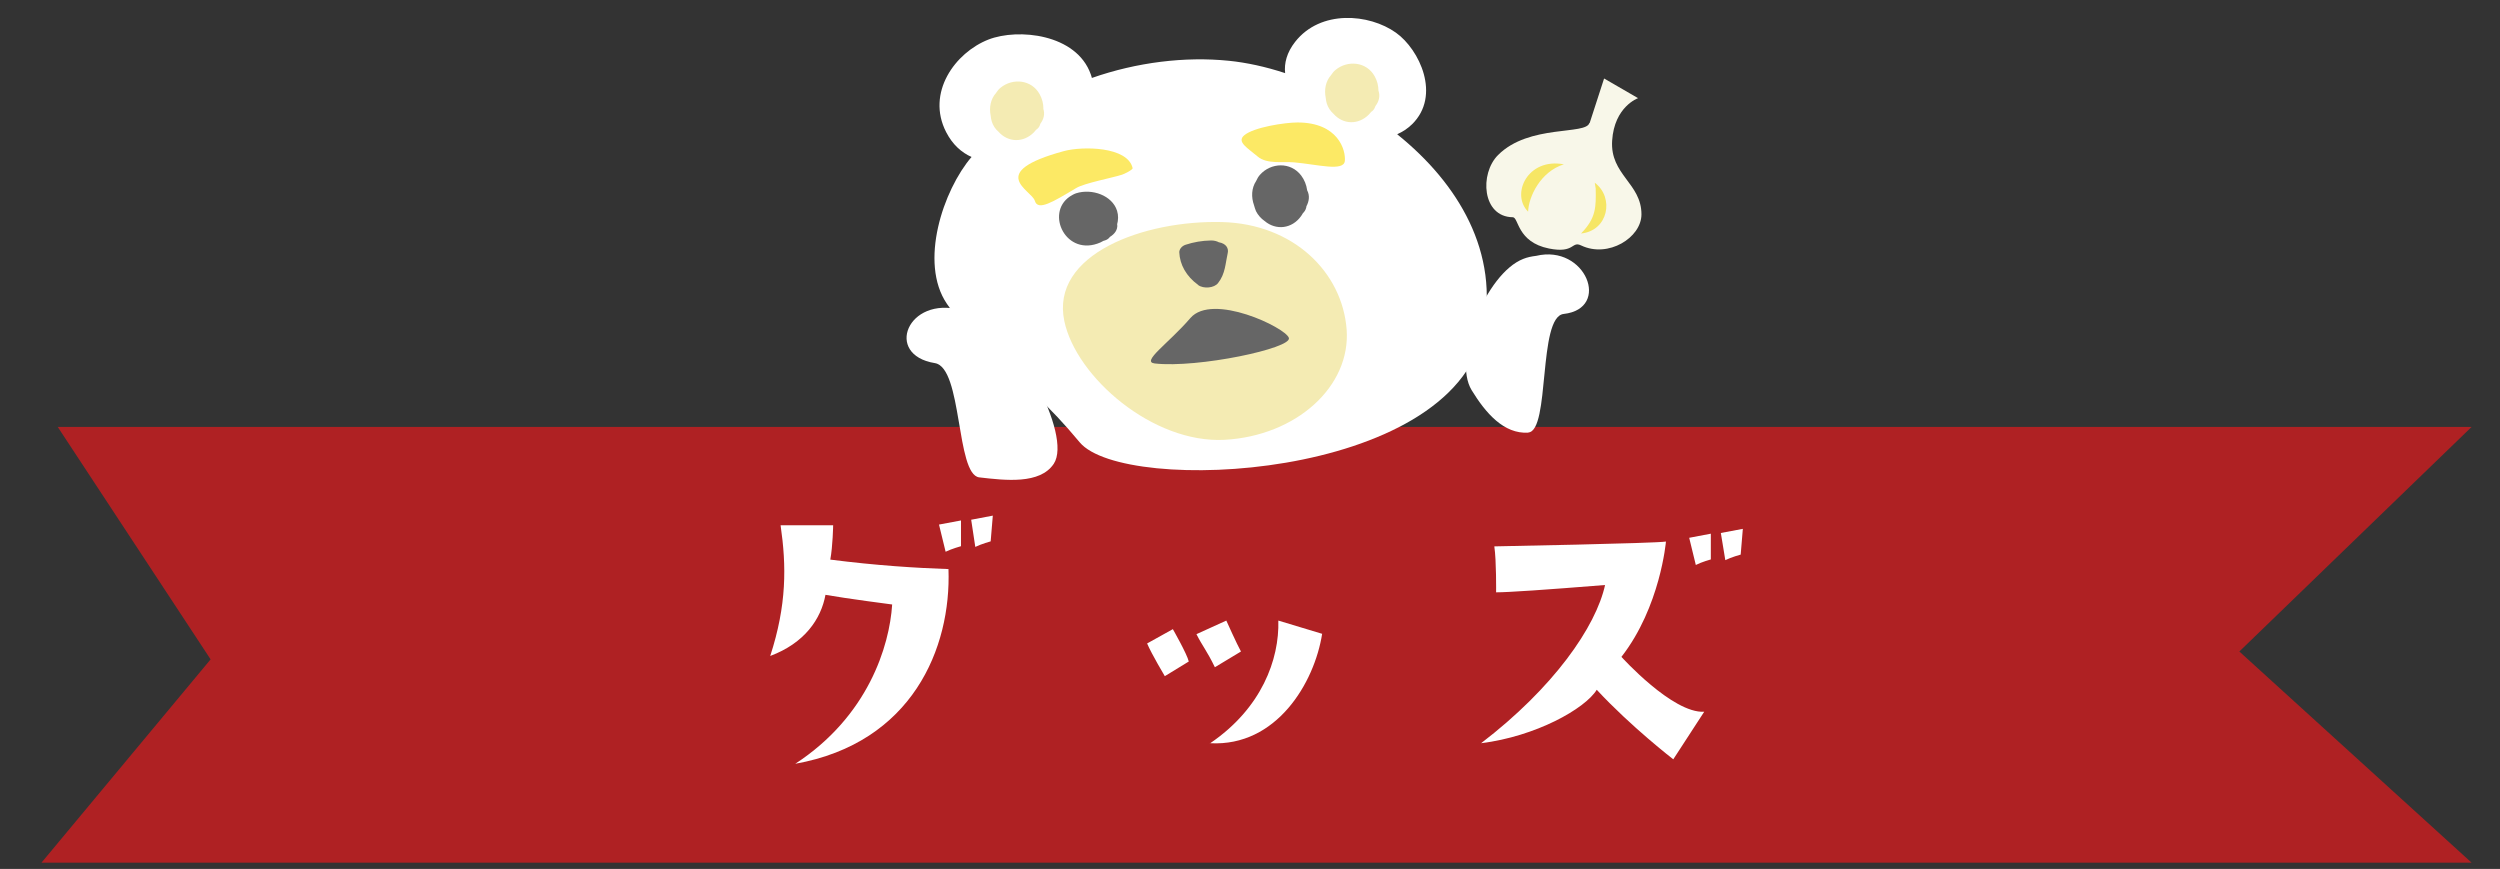
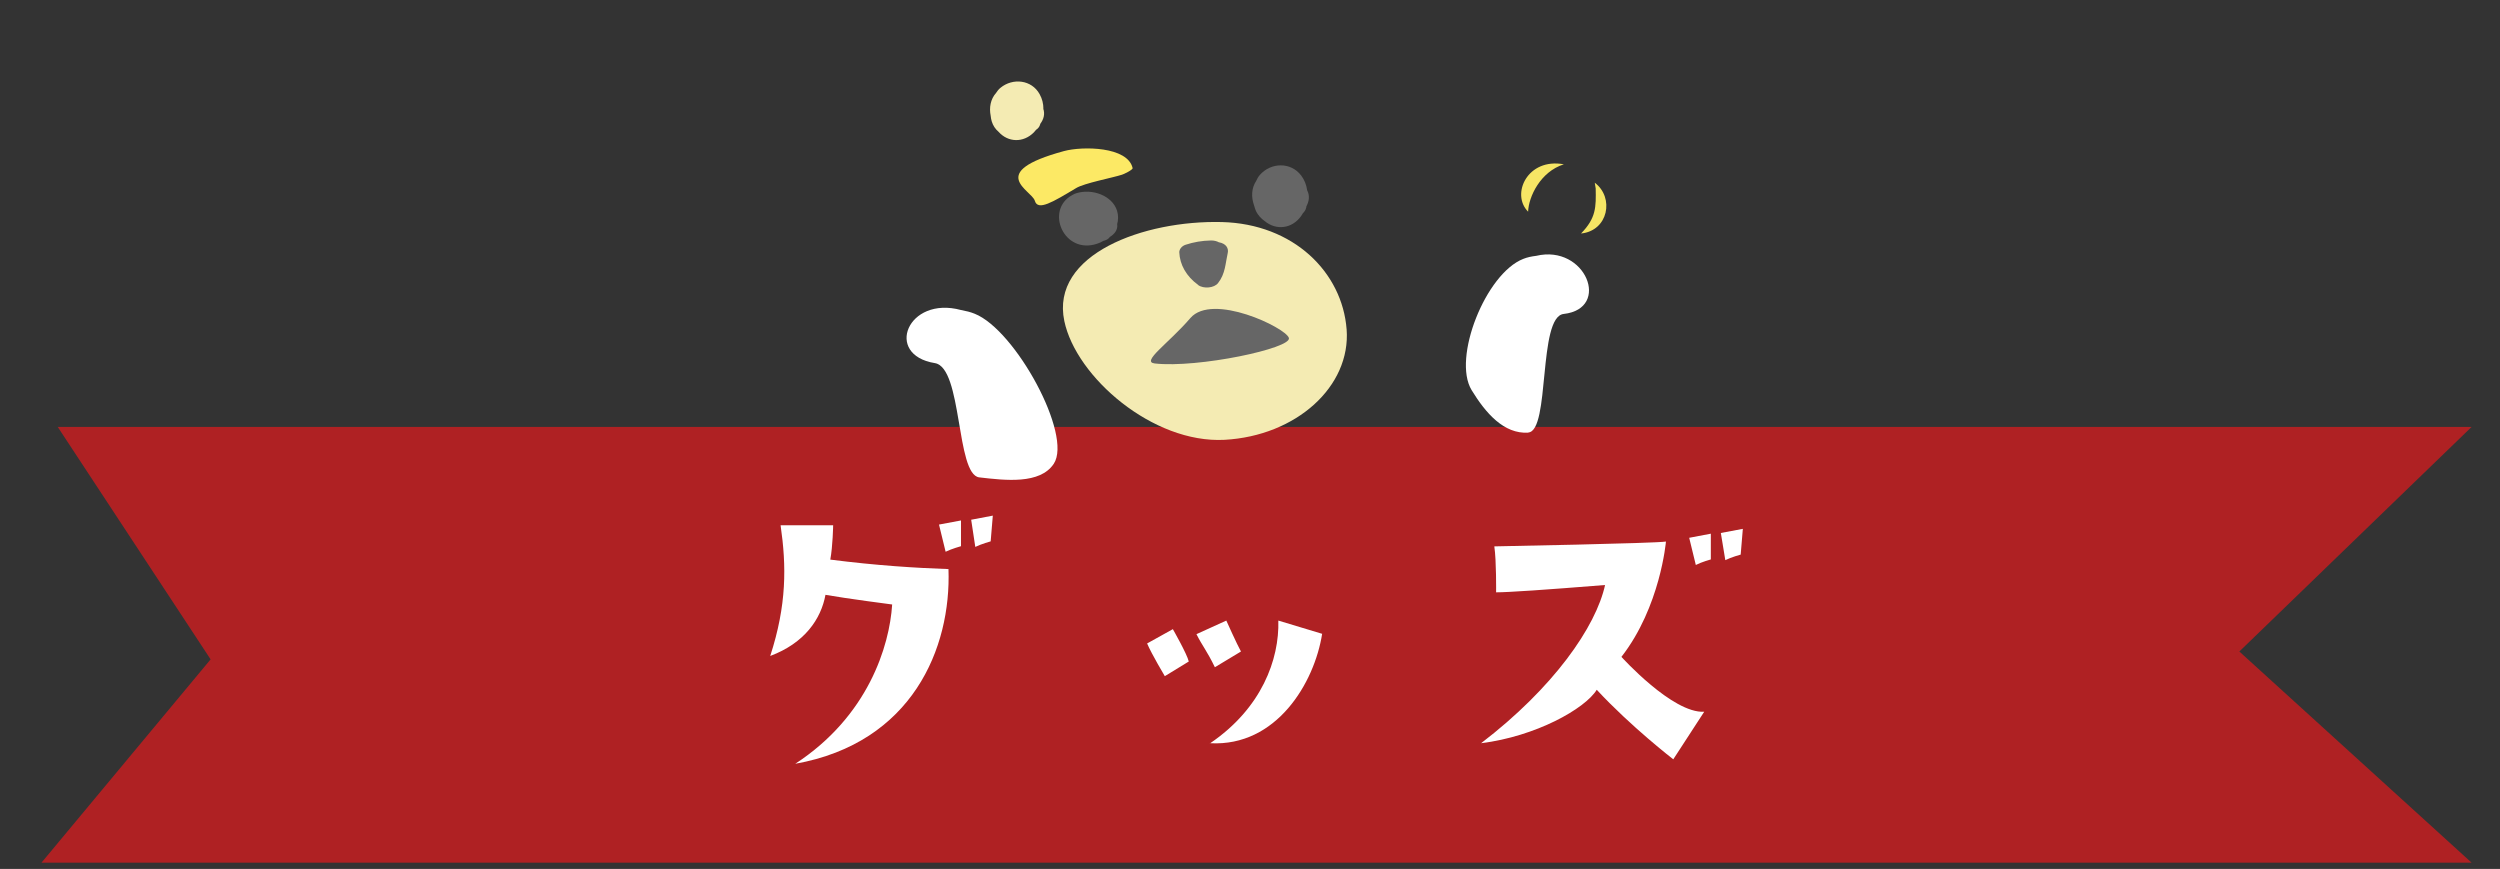
<svg xmlns="http://www.w3.org/2000/svg" id="_レイヤー_1" data-name="レイヤー_1" version="1.1" viewBox="0 0 139.83 48.6">
  <rect x="0" y="0" width="139.83" height="48.6" fill="#333333" stroke="none" />
  <defs>
    <style>
      .st0 {
        fill: #f6e665;
      }

      .st1 {
        fill: #fce965;
      }

      .st2 {
        fill: #af2123;
      }

      .st3 {
        fill: #fff;
      }

      .st4 {
        fill: #666;
      }

      .st5 {
        fill: #f4ebb3;
      }

      .st6 {
        fill: #f8f7e9;
      }
    </style>
  </defs>
  <polygon class="st2" points="3.23 23.88 138.24 23.88 125.25 36.44 138.24 48.25 2.32 48.25 11.78 36.88 3.23 23.88" />
  <g>
    <path class="st3" d="M49.9,33.81s-2.55-.33-3.73-.54c-.25,1.36-1.17,2.7-3.09,3.42.93-2.86.91-5.03.58-7.31h2.94s-.02,1.17-.16,1.92c2.57.33,4.82.47,6.61.53.16,4.41-2.02,9.72-8.57,10.89,4.08-2.66,5.27-6.59,5.42-8.9ZM53.75,30.55s-.51.14-.86.31l-.37-1.52,1.23-.23v1.44ZM54.55,30.59l-.23-1.52,1.21-.23-.12,1.44s-.51.14-.86.31Z" />
    <path class="st3" d="M66.49,37s-.84.52-1.34.82c0,0-.74-1.24-.99-1.83l1.44-.8s.8,1.4.89,1.81ZM68.59,34.71s.6,1.34.82,1.73l-1.46.88c-.45-.93-.7-1.19-1.03-1.85l1.67-.76ZM67.65,41.61v-.02s.02.02,0,.02ZM67.69,41.57c2.88-1.96,3.87-4.69,3.81-6.86l2.45.74c-.43,2.74-2.55,6.32-6.26,6.12Z" />
    <path class="st3" d="M89.78,32.72q-5.09.41-6.1.41s.02-1.77-.1-2.57c0,0,9.06-.17,9.6-.27,0,0-.31,3.65-2.49,6.45,0,0,2.86,3.17,4.63,3.07l-1.73,2.66s-2.37-1.83-4.28-3.89c-.66,1.07-3.42,2.61-6.47,2.99,4.04-3.09,6.43-6.51,6.94-8.87ZM94.85,31.6l-.37-1.52,1.21-.23v1.44s-.51.14-.84.31ZM96.25,29.81l1.23-.23-.12,1.44s-.52.14-.86.31l-.25-1.52Z" />
  </g>
  <g>
-     <path class="st3" d="M78.16,7.5c.28-.12.55-.29.82-.55,1.63-1.6.42-4.18-.9-5.12-1.5-1.07-4.22-1.3-5.64.51-.47.6-.62,1.2-.56,1.75-1.09-.36-2.16-.59-3.14-.69-2.46-.25-5.15.08-7.67.96-.02-.07-.03-.13-.06-.2-.8-2.27-4.07-2.59-5.72-1.95-1.87.73-3.5,2.98-2.37,5.18.36.7.86,1.14,1.42,1.39-1.58,1.84-2.95,5.9-1.38,8.21,2.93,4.31,3.78,3.36,7.43,7.75,2.47,2.96,20.76,2.12,22.55-6.12.97-4.49-1.39-8.37-4.78-11.1Z" />
    <path class="st5" d="M58.36,6.08c0-.28-.07-.56-.21-.81-.45-.82-1.51-.92-2.19-.36-.1.08-.18.18-.25.29-.31.35-.39.82-.3,1.27.01.11.03.22.06.32.07.23.2.43.38.58.53.6,1.39.63,1.98.03.04-.04.08-.09.12-.14.09-.06.17-.14.21-.25.01-.03.02-.06.03-.09.18-.24.27-.54.16-.85Z" />
-     <path class="st5" d="M77.1,5.08c0-.28-.07-.56-.21-.81-.45-.82-1.51-.92-2.19-.36-.1.08-.18.18-.25.29-.31.35-.39.82-.3,1.27.01.11.03.22.06.32.07.23.21.43.38.58.53.6,1.39.63,1.98.03.04-.04.08-.09.12-.14.09-.06.17-.14.21-.25.01-.03.02-.06.04-.09.18-.24.27-.54.16-.85Z" />
    <path class="st5" d="M75.32,18.42c.24,3.2-2.82,5.96-6.83,6.18-4.01.21-8.3-3.51-8.96-6.64-.79-3.75,4.47-5.65,8.81-5.54,4.01.1,6.74,2.81,6.98,6.01Z" />
    <path class="st4" d="M67.01,15.94c.31.23.91.17,1.12-.11.41-.52.41-1.11.54-1.68.06-.26-.09-.53-.5-.6-.11-.06-.25-.1-.43-.1-.52.01-.97.09-1.43.24-.22.07-.36.27-.35.43.03.67.38,1.33,1.06,1.82Z" />
    <path class="st4" d="M62.48,12.56c.07-.24.08-.51,0-.77-.27-.86-1.4-1.26-2.29-.98-.12.04-.24.11-.35.18-1.39.94-.21,3.41,1.71,2.57.06-.03.11-.06.17-.09.12-.03.22-.07.3-.15.02-.02.04-.05.06-.07.26-.16.44-.39.41-.69Z" />
    <path class="st4" d="M73.11,10.63c-.04-.29-.15-.57-.33-.81-.59-.78-1.7-.73-2.31-.04-.09.1-.15.21-.21.34-.27.41-.28.91-.12,1.36.03.11.07.23.11.33.11.22.28.41.48.55.64.54,1.53.44,2.04-.27.04-.05.07-.11.1-.16.08-.08.15-.17.18-.29.01-.03.02-.07.02-.1.15-.28.2-.6.04-.9Z" />
    <path class="st4" d="M64.59,20.33c-.79-.09.76-1.11,1.99-2.54,1.23-1.43,5.32.53,5.51,1.11s-5.1,1.7-7.5,1.43Z" />
    <path class="st1" d="M62.76,9.77c-.51.17-2.11.47-2.57.75-1.29.77-2.14,1.3-2.31.71s-2.78-1.58,1.63-2.78c1.04-.28,3.56-.26,3.84.95.02.1-.51.35-.59.37Z" />
-     <path class="st1" d="M75.22,9c-.06.61-1.51.2-2.85.08-.61-.05-1.51.11-2.02-.32-.55-.47-1.2-.82-.76-1.19.54-.46,2.3-.72,2.98-.72,2.28,0,2.71,1.55,2.65,2.16Z" />
+     <path class="st1" d="M75.22,9Z" />
    <path class="st3" d="M85.48,24.19c1.23-.08.53-6.47,1.98-6.63,2.67-.3,1.23-3.91-1.54-3.25-.25.03-.5.08-.72.17-2.1.82-3.98,5.55-2.89,7.34.79,1.29,1.8,2.46,3.17,2.38Z" />
    <path class="st3" d="M54.77,26.7c-1.31-.16-.93-6.14-2.48-6.39-2.86-.46-1.53-3.78,1.46-2.97.27.05.53.11.77.21,2.28.91,5.48,6.78,4.42,8.39-.77,1.16-2.71.93-4.17.76Z" />
-     <path class="st6" d="M88.9,6.87c-.17.7-3.37.06-5.11,1.8-1.05,1.05-.89,3.46.82,3.48.34,0,.23,1.39,2.03,1.75,1.45.29,1.25-.44,1.8-.17,1.51.72,3.37-.44,3.37-1.74,0-1.74-1.76-2.21-1.64-4.12s1.45-2.38,1.45-2.38l-1.9-1.1-.81,2.5Z" />
    <g>
      <path class="st0" d="M85.47,11.84c-.98-.98-.03-3.03,2-2.65-1.31.41-1.97,1.81-2,2.65Z" />
      <path class="st0" d="M89.2,10.22c1.11.84.75,2.69-.77,2.84.85-.87.84-1.48.82-2.52l-.05-.31Z" />
    </g>
  </g>
</svg>